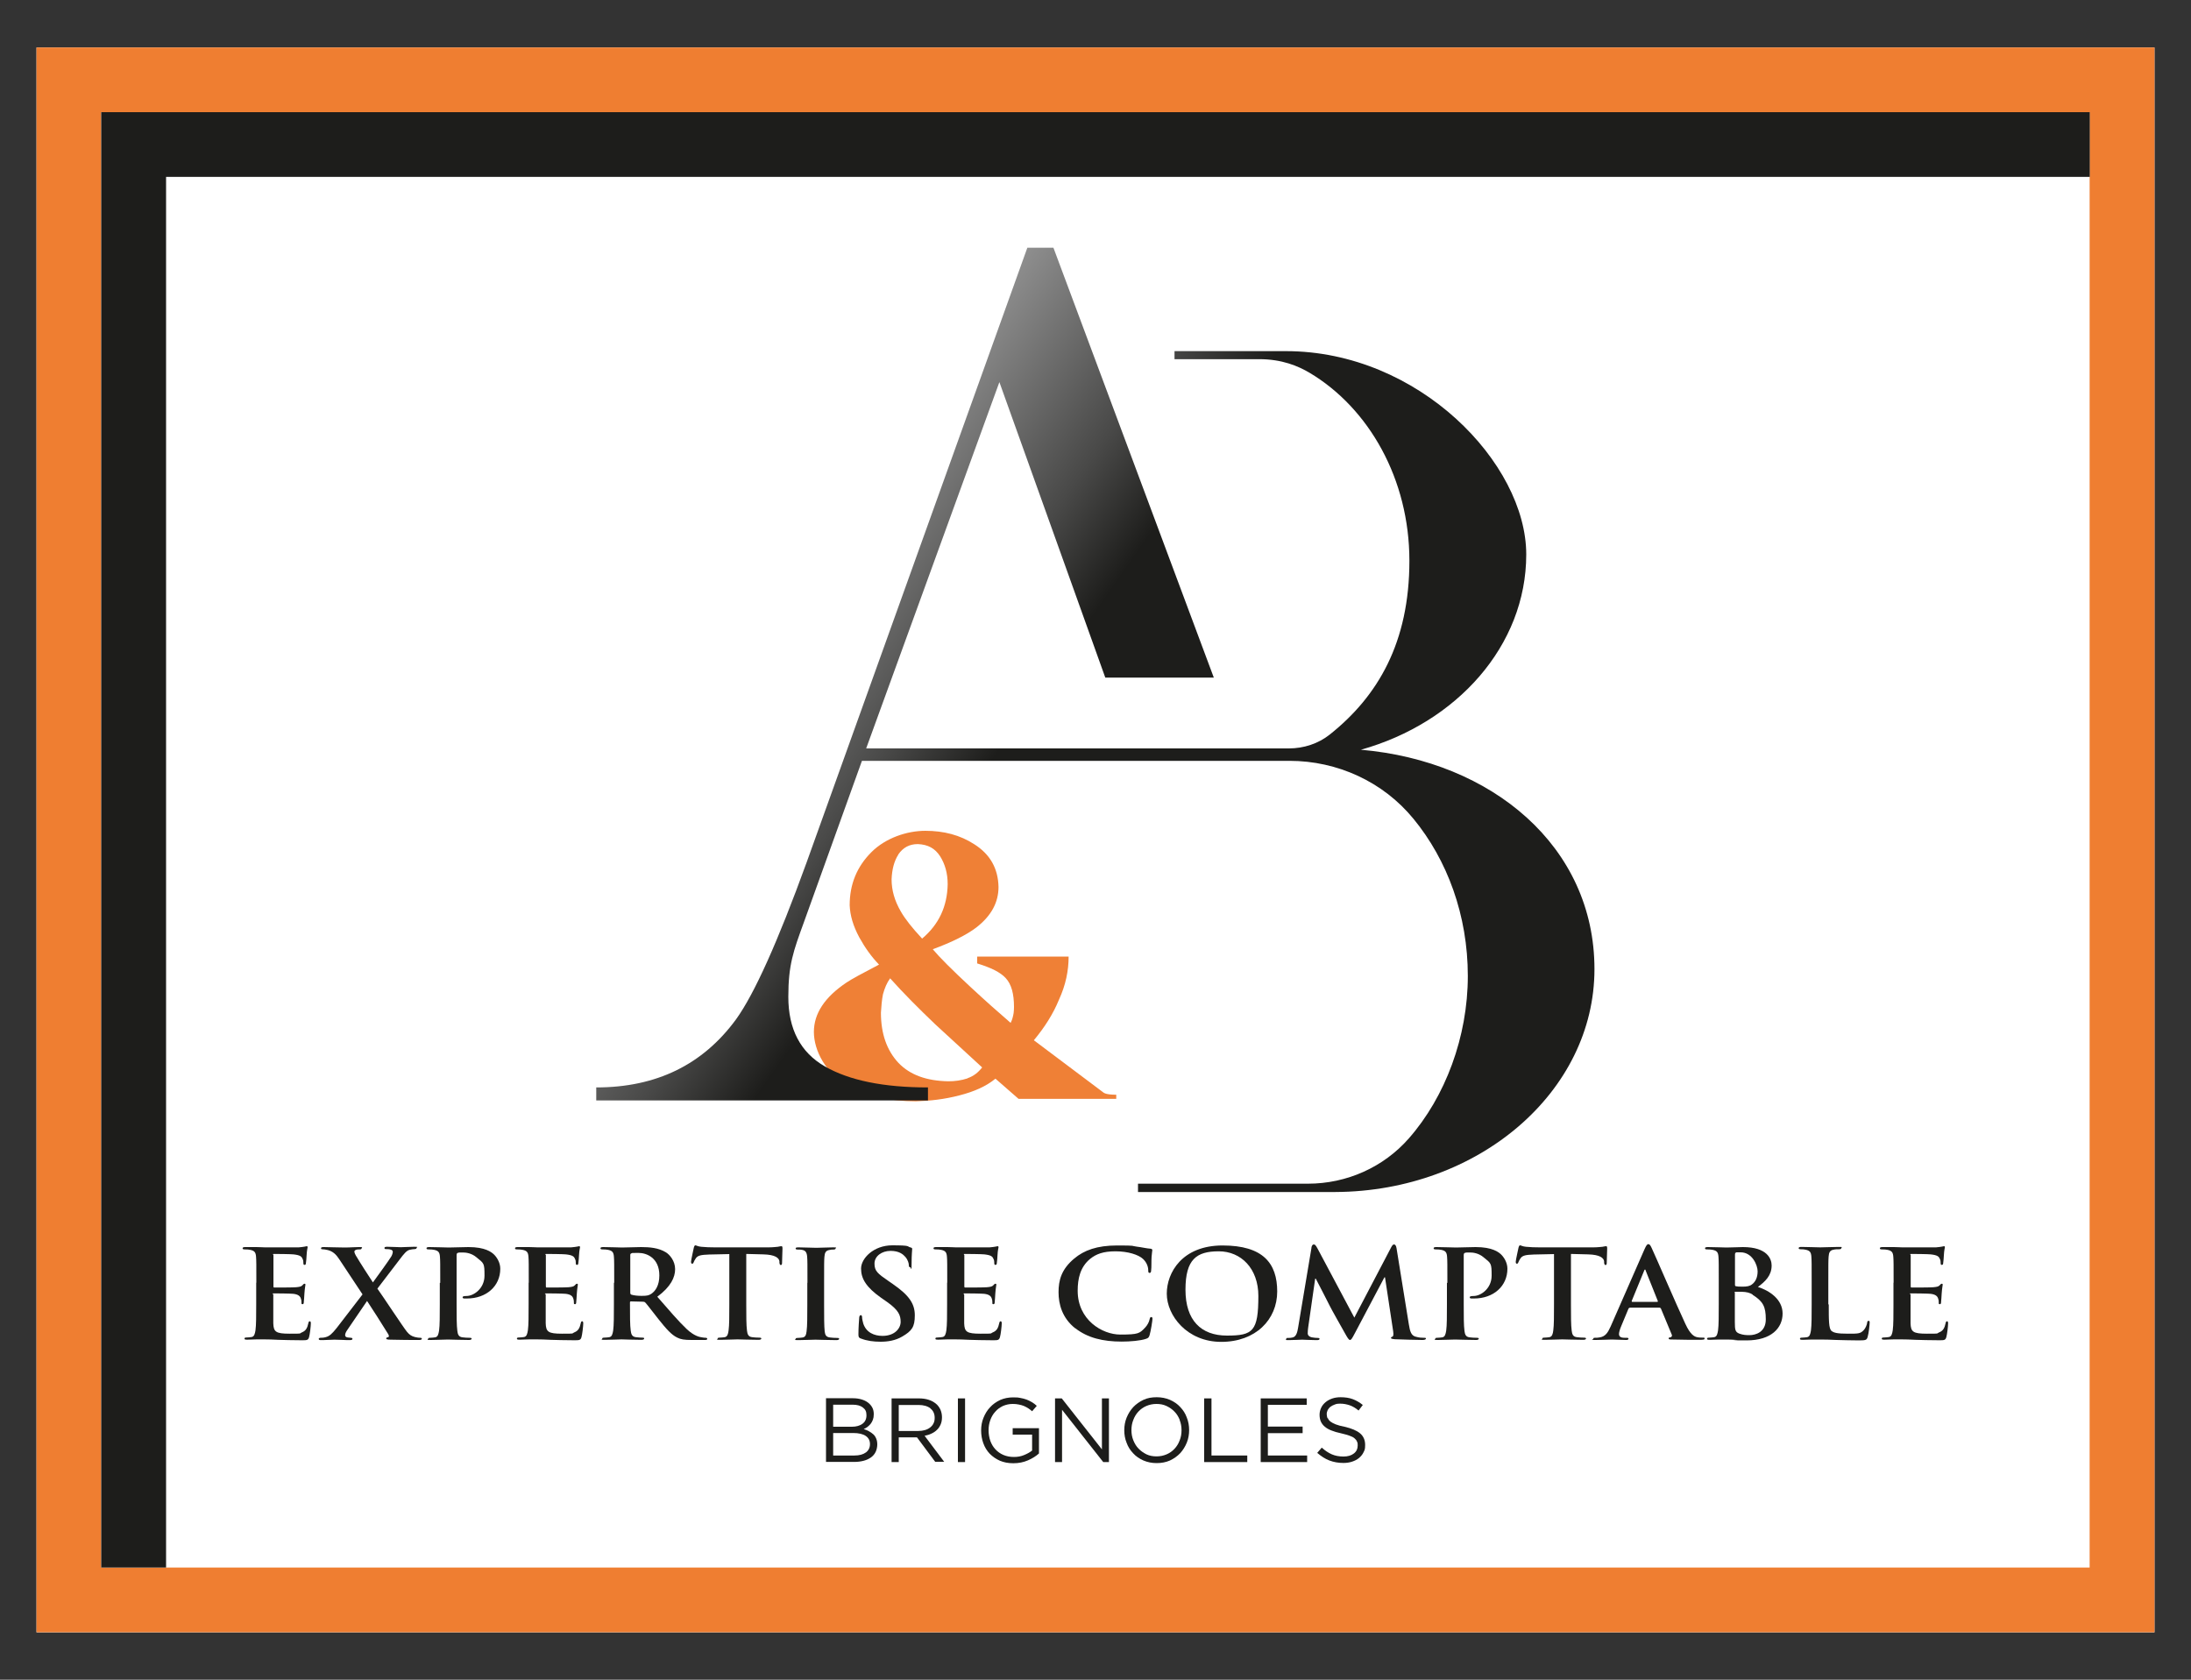
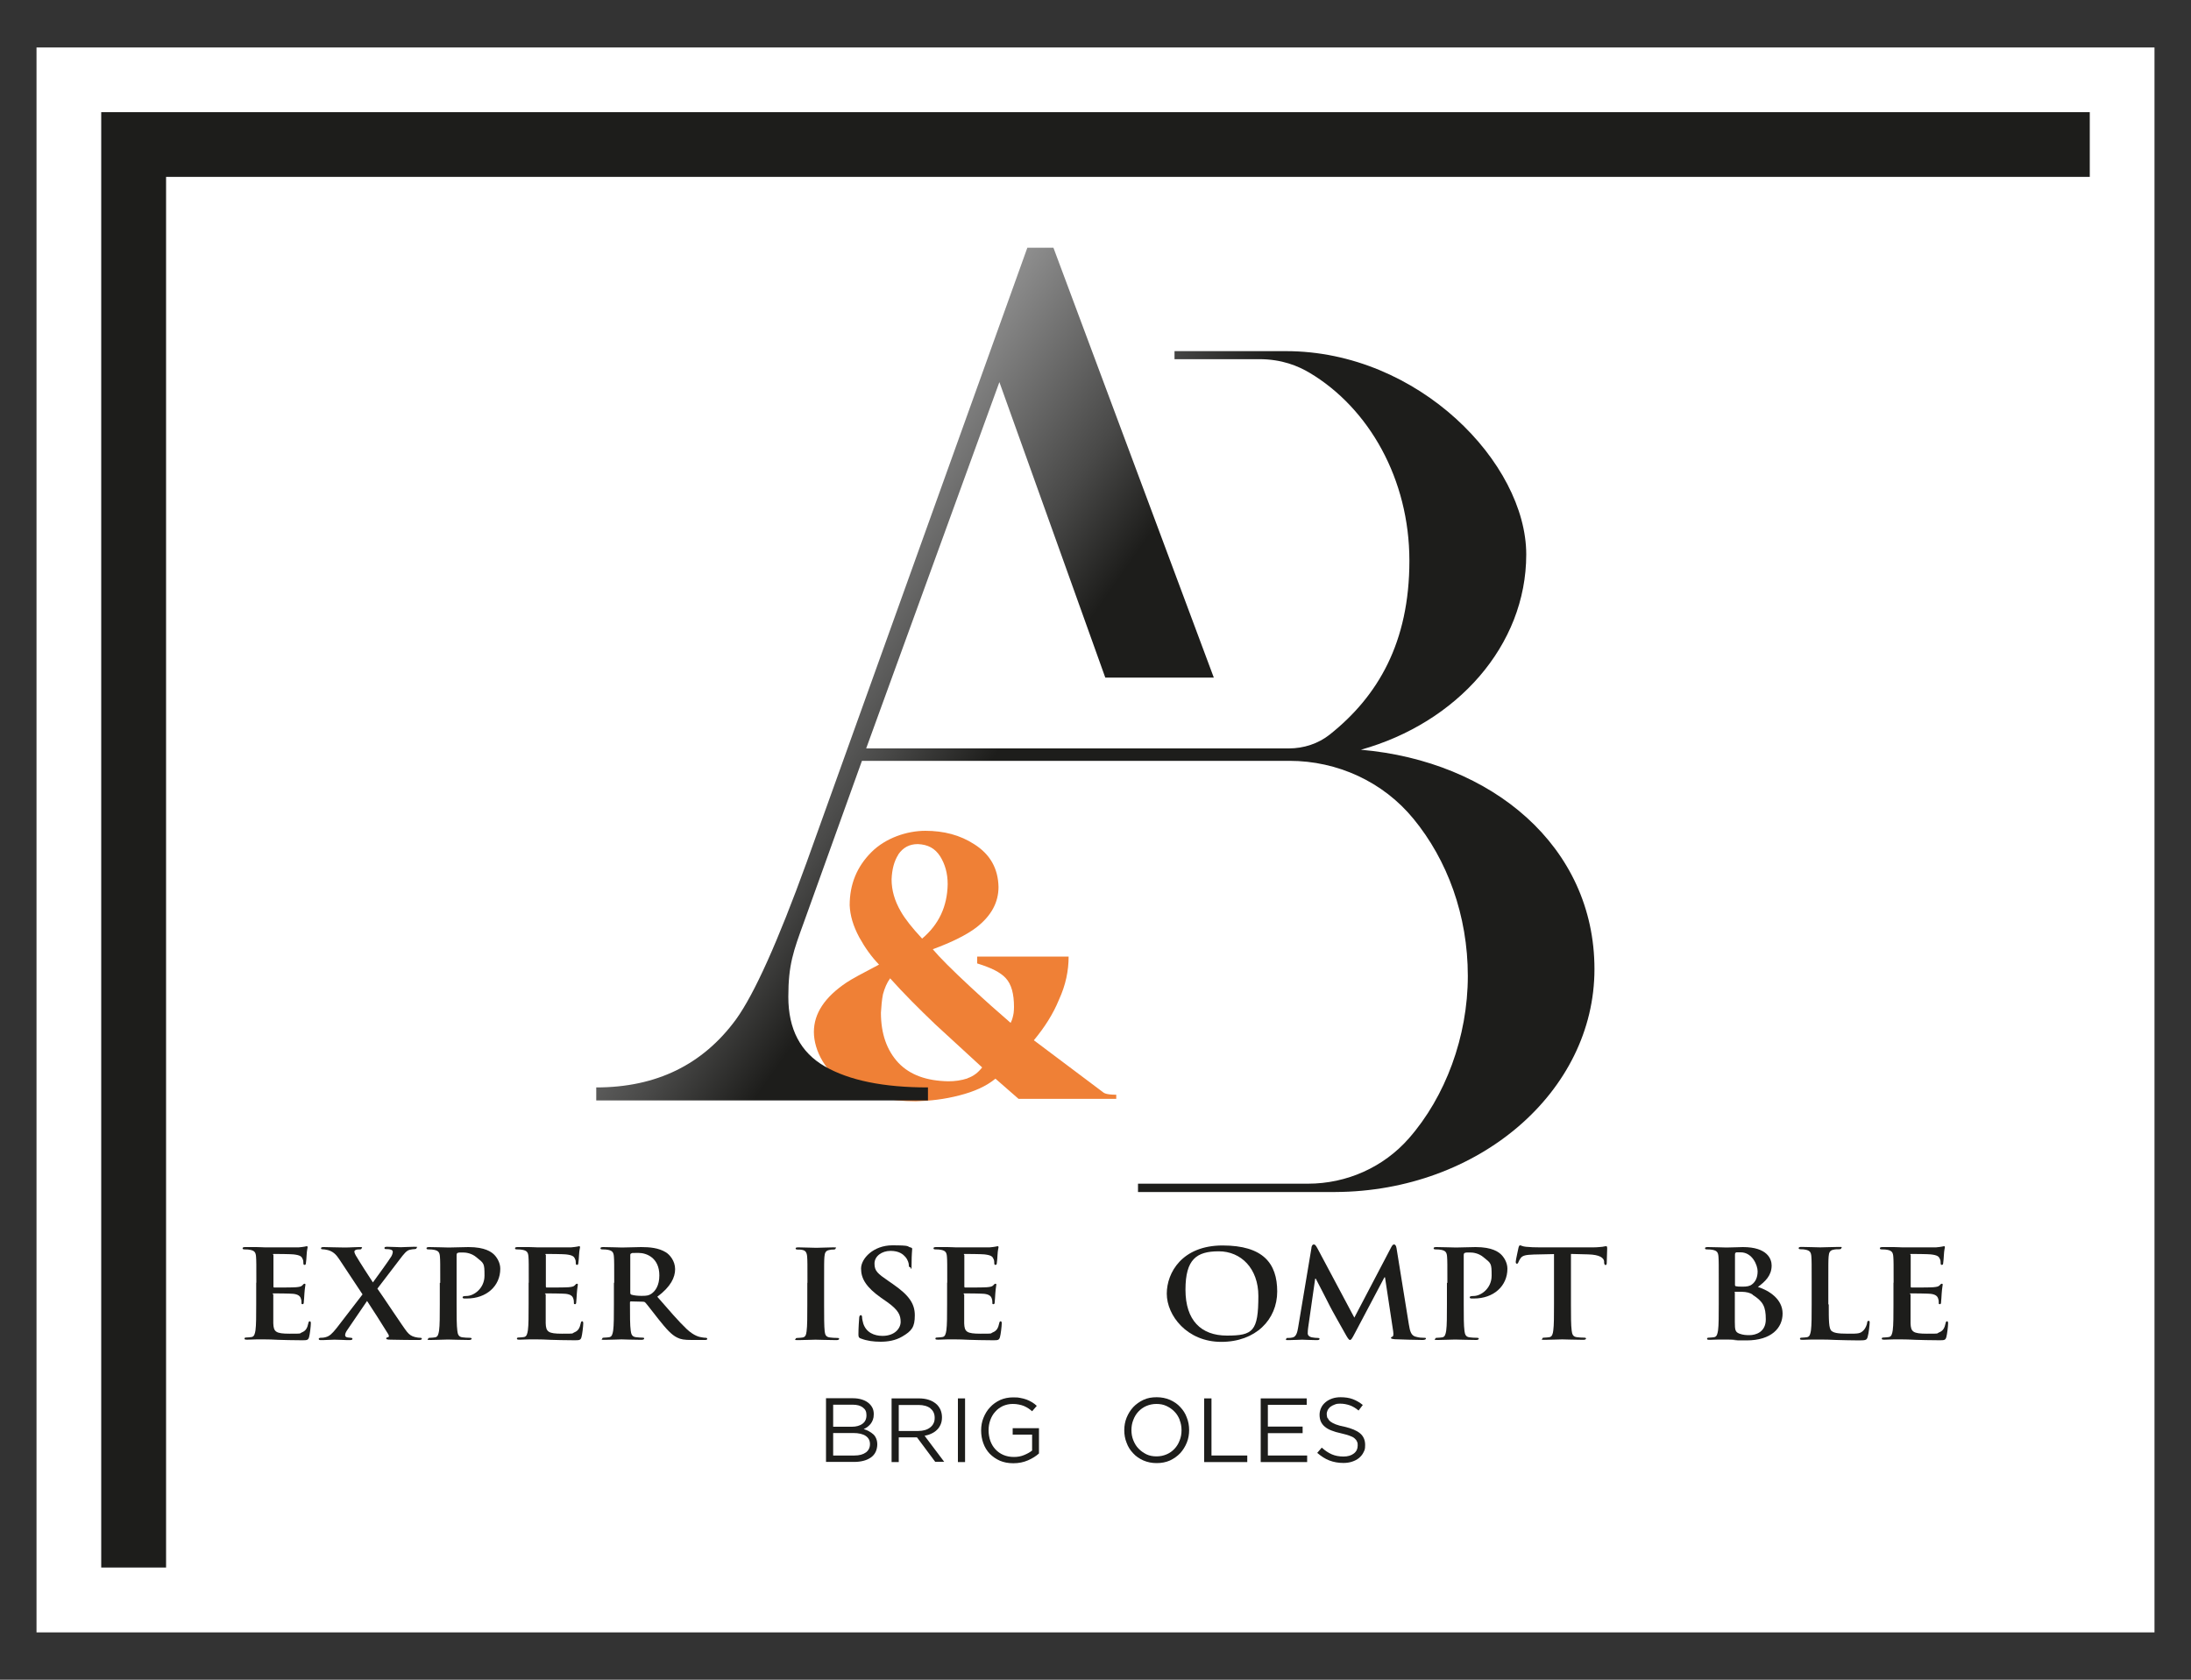
<svg xmlns="http://www.w3.org/2000/svg" id="Calque_1" version="1.1" viewBox="0 0 1500 1150">
  <rect x="0" y="0" width="1500" height="1150" fill="#333333" stroke="none" />
  <defs>
    <style>
      .st0 {
        fill: #fff;
      }

      .st1 {
        fill: #ef7e31;
      }

      .st2 {
        fill: none;
      }

      .st3 {
        fill: url(#Dégradé_sans_nom_2);
      }

      .st4 {
        fill: #ef8036;
      }

      .st5 {
        fill: #1d1d1b;
      }

      .st6 {
        clip-path: url(#clippath);
      }
    </style>
    <clipPath id="clippath">
      <path class="st2" d="M703.3,169.7l-151.1,420.8c-19.7,54.3-35.8,90.1-48.3,107.4-22.7,31-54.5,46.6-95.7,46.6v8.9h227.1v-8.9c-30.4,0-53.9-4.8-70.6-14.4-16.7-9.6-25-25.5-25-47.6s3.5-31.4,10.7-51.2l39.7-110.4h292.7c32.8,0,64.1,14.3,84.9,39.7,23.1,28.1,37.2,66,37.2,107.6s-15.4,82.7-40.3,111.1c-17.4,19.9-42.7,31.1-69.1,31.1h-116.4v5.7h135.2c98-.5,177.3-68.6,177.3-152.6s-70.1-142.4-159.9-150.2c65.7-18.4,113.2-71.3,113.2-133.7s-73.6-139.2-164.5-139.2h-76.3v5.5h58c15.5,0,26.5,4.6,34.6,9.4,40.5,24.2,68.2,72.7,68.2,128.6s-21.5,92.7-54.4,118.9c-8,6.4-18,9.6-28.2,9.6h-289.3l91.2-250.8,72.5,202.3h74.3l-109.8-294.3h-17.9Z" />
    </clipPath>
    <linearGradient id="Dégradé_sans_nom_2" data-name="Dégradé sans nom 2" x1="506.6" y1="731.3" x2="516.3" y2="731.3" gradientTransform="translate(-46497.4 -32463.3) rotate(90) scale(64.6 -64.6)" gradientUnits="userSpaceOnUse">
      <stop offset="0" stop-color="#929292" />
      <stop offset=".2" stop-color="#494948" />
      <stop offset=".3" stop-color="#1d1d1b" />
      <stop offset="1" stop-color="#1d1d1b" />
    </linearGradient>
  </defs>
  <rect class="st0" x="25" y="32.5" width="1450" height="1085.1" />
  <g>
-     <path class="st1" d="M1475,1117.5H25V32.5h1450v1085.1ZM69.3,1073.2h1361.3V76.8H69.3v996.4Z" />
    <polygon class="st5" points="113.7 1073.2 69.3 1073.2 69.3 76.8 1430.7 76.8 1430.7 121.1 113.7 121.1 113.7 1073.2" />
  </g>
  <g>
    <path class="st5" d="M175.5,878.3c0-12.8,0-15.2-.2-17.8-.2-2.9-.9-4.2-4-4.8-.7-.2-2.3-.3-3.6-.3s-1.6-.2-1.6-.8.6-.8,2-.8c2.5,0,5.2,0,7.5,0,2.4,0,4.5.2,5.8.2,3,0,21.4,0,23.1,0,1.8-.2,3.2-.3,4-.5.5,0,1-.3,1.5-.3s.6.3.6.8-.5,1.6-.7,5.5c0,.8-.3,4.5-.5,5.6,0,.4-.3.9-.9.9s-.8-.4-.8-1.2,0-2-.6-3c-.6-1.5-1.6-2.5-6.2-3-1.6-.2-11.3-.3-13.1-.3s-.6.3-.6.8v21.3c0,.6,0,.9.6.9,2,0,12.7,0,14.8-.2,2.2-.2,3.6-.4,4.4-1.3.6-.7,1-1.1,1.5-1.1s.6.2.6.7-.4,1.9-.7,6.1c0,1.7-.4,5.1-.4,5.6s0,1.6-.8,1.6-.8-.3-.8-.8c0-.8,0-1.9-.4-3-.5-1.7-1.8-2.9-5.2-3.3-1.8-.2-10.9-.3-13.1-.3s-.6.3-.6.8v6.7c0,2.9,0,10.6,0,13,.2,5.8,1.7,7.1,11.1,7.1s6.3,0,8.7-1c2.4-1,3.5-2.8,4.2-6.2.2-.9.4-1.3,1-1.3s.7.7.7,1.5c0,1.9-.7,7.7-1.2,9.3-.6,2.2-1.5,2.2-5,2.2-6.9,0-12-.2-16-.3-4-.2-6.9-.3-9.6-.3s-3.1,0-5.3,0c-2.1,0-4.5.2-6.4.2s-1.9-.3-1.9-.8.4-.7,1.5-.7,2.5-.2,3.3-.3c1.9-.3,2.3-2.2,2.7-4.6.5-3.5.5-10.2.5-17.9v-14.8Z" />
    <path class="st5" d="M258.4,882.3c3,4.1,18,26.9,20.3,29.6,1.6,1.9,3,2.9,5.4,3.5,1.6.4,2.7.5,3.5.5s1.2.2,1.2.7-.7.8-1.8.8h-2.8c-2.2,0-9.5,0-16.7-.2-2.4,0-3.1-.3-3.1-.8s.5-.8,1.3-.9c.5,0,.8-.8.2-1.9-5.1-8.2-10.4-16.6-14.6-22.9l-13.7,20.1c-.9,1.3-1.4,2.6-1.3,3.5,0,.8.9,1.3,1.8,1.4.6,0,1.4.2,2.1.2s1.1.3,1.1.8-.6.8-1.9.8h-1.7c-.6,0-6.4-.3-8.7-.3s-6.3.3-7.8.3h-1.6c-.9,0-1.4-.3-1.4-.8s.6-.8,1.3-.8,2,0,3.4-.4c2.7-.7,4.4-2.3,7.6-6.3l17.7-23-15.9-24c-2.2-3.4-4.4-5.4-7.7-6.3-1.5-.4-3-.6-3.9-.6s-.9-.3-.9-.8.6-.7,1.9-.7c2.2,0,9.7.3,14.1.3s6.5-.3,9.9-.3,1.9.2,1.9.8-.6.8-1.4.8-1.8,0-2.5.3c-.8.3-1.1.8-1.1,1.3s.4,1.5.9,2.4c4,6.7,8.1,12.9,11.8,18.6,2.7-3.7,11.2-15.4,12.6-17.8.7-1.2,1-2.5,1-3.2s-.6-1.3-1.6-1.5c-.9-.3-2.2-.3-3-.3s-1.1-.2-1.1-.8.6-.8,1.9-.8c3.6,0,7.5.3,9.3.3s5.6-.3,9.1-.3,1.7.3,1.7.8-.6.8-1.5.8-2,.2-3.3.5c-2.1.5-4,2.9-6.8,6.6l-15.2,19.9Z" />
    <path class="st5" d="M301.4,878.3c0-12.8,0-15.2-.2-17.8-.2-2.9-.9-4.2-4-4.8-.7-.2-2.3-.3-3.6-.3s-1.6-.2-1.6-.8.6-.8,2-.8c4.9,0,10.7.3,13.3.3,3.8,0,9.2-.3,13.4-.3,11.6,0,15.7,3.5,17.2,4.8,2,1.8,4.6,5.6,4.6,10,0,12-9.6,20.4-22.8,20.4s-1.5,0-1.9,0c-.5,0-1.1-.2-1.1-.8s.6-.9,2.6-.9c5.2,0,12.4-5.3,12.4-13.9s-.3-8.4-5.5-12.6c-3.3-2.8-7.1-3.3-9.3-3.3s-2.8,0-3.6.3c-.5.2-.7.7-.7,1.6v33.7c0,7.7,0,14.4.5,18,.3,2.4.8,4.2,3.6,4.5,1.3.2,3.3.3,4.7.3s1.5.3,1.5.7-.7.8-1.8.8c-6.1,0-11.9-.3-14.4-.3s-8,.3-11.7.3-1.9-.3-1.9-.8.4-.7,1.5-.7,2.5-.2,3.3-.3c1.9-.3,2.3-2.2,2.7-4.6.5-3.5.5-10.2.5-17.9v-14.8Z" />
    <path class="st5" d="M362,878.3c0-12.8,0-15.2-.2-17.8-.2-2.9-.9-4.2-4-4.8-.7-.2-2.3-.3-3.6-.3s-1.6-.2-1.6-.8.6-.8,2-.8c2.5,0,5.2,0,7.5,0,2.4,0,4.5.2,5.8.2,3,0,21.4,0,23.1,0,1.8-.2,3.2-.3,4-.5.5,0,1-.3,1.5-.3s.6.3.6.8-.5,1.6-.7,5.5c0,.8-.3,4.5-.5,5.6,0,.4-.3.9-.9.9s-.8-.4-.8-1.2,0-2-.6-3c-.6-1.5-1.6-2.5-6.2-3-1.6-.2-11.3-.3-13.1-.3s-.6.3-.6.8v21.3c0,.6,0,.9.6.9,2,0,12.7,0,14.8-.2,2.2-.2,3.6-.4,4.4-1.3.6-.7,1-1.1,1.5-1.1s.6.2.6.7-.4,1.9-.7,6.1c0,1.7-.4,5.1-.4,5.6s0,1.6-.8,1.6-.8-.3-.8-.8c0-.8,0-1.9-.4-3-.5-1.7-1.8-2.9-5.2-3.3-1.8-.2-10.9-.3-13.1-.3s-.6.3-.6.8v6.7c0,2.9,0,10.6,0,13,.2,5.8,1.7,7.1,11.1,7.1s6.3,0,8.7-1c2.4-1,3.5-2.8,4.2-6.2.2-.9.4-1.3,1-1.3s.7.7.7,1.5c0,1.9-.7,7.7-1.2,9.3-.6,2.2-1.5,2.2-5,2.2-6.9,0-12-.2-16-.3-4-.2-6.9-.3-9.6-.3s-3.1,0-5.3,0c-2.1,0-4.5.2-6.4.2s-1.9-.3-1.9-.8.4-.7,1.5-.7,2.5-.2,3.3-.3c1.9-.3,2.3-2.2,2.7-4.6.5-3.5.5-10.2.5-17.9v-14.8Z" />
    <path class="st5" d="M420.5,878.3c0-12.8,0-15.2-.2-17.8-.2-2.9-.9-4.2-4-4.8-.7-.2-2.3-.3-3.6-.3s-1.6-.2-1.6-.8.6-.8,2-.8c4.9,0,10.7.3,12.7.3,3.1,0,10.2-.3,13.1-.3,5.8,0,12,.5,17,3.6,2.6,1.6,6.3,5.9,6.3,11.5s-2.9,12-12.2,18.9c8.2,9.4,14.6,16.9,20.1,22.1,5.2,4.9,9,5.5,10.4,5.7,1,.2,1.9.3,2.6.3s1.1.3,1.1.7c0,.7-.6.8-1.8.8h-8.8c-5.2,0-7.5-.4-9.9-1.6-4-1.9-7.5-5.9-12.7-12.4-3.7-4.6-8-10.4-9.2-11.6-.5-.5-1-.6-1.7-.6l-8.1-.2c-.5,0-.7.2-.7.7v1.2c0,7.8,0,14.5.5,18,.3,2.4.8,4.3,3.6,4.6,1.4.2,3.4.3,4.5.3s1.1.3,1.1.7-.6.8-1.9.8c-5.4,0-12.2-.3-13.6-.3s-7.6.3-11.3.3-1.9-.3-1.9-.8.4-.7,1.5-.7,2.5-.2,3.3-.3c1.9-.3,2.3-2.2,2.7-4.6.5-3.5.5-10.2.5-17.9v-14.8ZM431.5,884.9c0,.9.2,1.3.8,1.5,1.9.6,4.7.8,7,.8,3.7,0,4.9-.3,6.6-1.4,2.8-1.9,5.5-5.7,5.5-12.6,0-12-8.7-15.4-14.2-15.4s-4,0-4.9.3c-.6.2-.8.5-.8,1.2v25.6Z" />
-     <path class="st5" d="M499.3,858.6l-13.8.3c-5.4.2-7.6.6-9,2.4-.9,1.3-1.4,2.3-1.6,2.9s-.5,1-1,1-.8-.4-.8-1.3c0-1.3,1.8-9,1.9-9.7.3-1.1.6-1.6,1.1-1.6s1.7.8,4,1c2.7.3,6.2.4,9.3.4h36.7c3,0,5-.3,6.4-.4,1.4-.3,2.1-.4,2.5-.4.6,0,.7.5.7,1.8s-.3,7.6-.3,9.8c0,.8-.3,1.3-.8,1.3s-.9-.4-1-1.7v-.9c-.3-2.2-2.8-4.5-11-4.7l-11.7-.3v34.5c0,7.7,0,14.4.5,18,.3,2.4.8,4.2,3.6,4.5,1.3.2,3.3.3,4.7.3s1.5.3,1.5.7-.7.8-1.8.8c-6.1,0-11.9-.3-14.5-.3s-8,.3-11.7.3-1.9-.3-1.9-.8.4-.7,1.5-.7,2.5-.2,3.3-.3c1.9-.3,2.4-2.2,2.7-4.6.5-3.5.5-10.2.5-17.9v-34.5Z" />
    <path class="st5" d="M552.8,878.3c0-12.8,0-15.2-.2-17.8-.2-2.9-1.1-4.3-3.1-4.7-1-.3-2.2-.3-3.3-.3s-1.5-.2-1.5-.8.7-.7,2.2-.7c3.5,0,9.4.3,12,.3s7.8-.3,11.3-.3,1.9.2,1.9.7-.6.8-1.5.8-1.7,0-2.8.3c-2.5.4-3.2,1.9-3.4,4.8-.2,2.7-.2,5.1-.2,17.8v14.8c0,8.2,0,14.8.4,18.4.3,2.3.9,3.8,3.7,4.1,1.3.2,3.3.3,4.7.3s1.5.3,1.5.7-.7.8-1.8.8c-6.1,0-11.9-.3-14.4-.3s-8,.3-11.7.3-1.9-.3-1.9-.8.4-.7,1.5-.7,2.5-.2,3.3-.3c1.9-.3,2.4-1.8,2.7-4.2.5-3.5.5-10.2.5-18.4v-14.8Z" />
    <path class="st5" d="M589.5,916.5c-1.5-.6-1.8-1-1.8-2.9,0-4.6.4-9.7.5-11,0-1.3.4-2.2,1.1-2.2s.9.8.9,1.4c0,1.1.4,2.9.8,4.3,2,6.2,7.5,8.5,13.2,8.5,8.3,0,12.4-5.1,12.4-9.6s-1.4-8-9.1-13.5l-4.3-3c-10.2-7.2-13.7-13.1-13.7-20s8.5-15.9,21.4-15.9,9.9.8,12.3,1.4c.8.2,1.3.4,1.3,1,0,1.1-.4,3.5-.4,10.1s-.3,2.5-1,2.5-.9-.5-.9-1.5-.5-3.4-2.4-5.6c-1.4-1.6-4.1-4.1-10.1-4.1s-11,3.6-11,8.7,2.1,6.8,9.8,12.1l2.6,1.8c11.2,7.7,15.2,13.5,15.2,21.5s-2,10.7-8.7,14.6c-4.6,2.7-9.8,3.5-14.7,3.5s-9.5-.6-13.5-2.2Z" />
    <path class="st5" d="M648.5,878.3c0-12.8,0-15.2-.2-17.8-.2-2.9-.9-4.2-4-4.8-.7-.2-2.3-.3-3.6-.3s-1.6-.2-1.6-.8.6-.8,2-.8c2.5,0,5.2,0,7.5,0,2.4,0,4.5.2,5.8.2,3,0,21.4,0,23.1,0,1.8-.2,3.2-.3,4-.5.5,0,1-.3,1.5-.3s.6.3.6.8-.5,1.6-.7,5.5c0,.8-.3,4.5-.5,5.6,0,.4-.3.9-.9.9s-.8-.4-.8-1.2,0-2-.6-3c-.6-1.5-1.6-2.5-6.2-3-1.6-.2-11.3-.3-13.1-.3s-.6.3-.6.8v21.3c0,.6,0,.9.6.9,2,0,12.7,0,14.8-.2,2.2-.2,3.6-.4,4.4-1.3.6-.7,1-1.1,1.5-1.1s.6.2.6.7-.4,1.9-.7,6.1c0,1.7-.4,5.1-.4,5.6s0,1.6-.8,1.6-.8-.3-.8-.8c0-.8,0-1.9-.4-3-.5-1.7-1.8-2.9-5.2-3.3-1.8-.2-10.9-.3-13.1-.3s-.6.3-.6.8v6.7c0,2.9,0,10.6,0,13,.2,5.8,1.7,7.1,11.1,7.1s6.3,0,8.7-1c2.4-1,3.5-2.8,4.2-6.2.2-.9.4-1.3,1-1.3s.7.7.7,1.5c0,1.9-.7,7.7-1.2,9.3-.6,2.2-1.5,2.2-5,2.2-6.9,0-12-.2-16-.3-4-.2-6.9-.3-9.6-.3s-3.1,0-5.3,0c-2.1,0-4.5.2-6.4.2s-1.9-.3-1.9-.8.4-.7,1.5-.7,2.5-.2,3.3-.3c1.9-.3,2.3-2.2,2.7-4.6.5-3.5.5-10.2.5-17.9v-14.8Z" />
-     <path class="st5" d="M736.2,909.5c-9.1-7.2-11.5-16.7-11.5-24.8s1.9-15.7,10.8-23.1c6.7-5.6,15.5-8.9,29.3-8.9s9.2.3,13.4.8c3.5.4,6.5,1.2,9.3,1.4,1,0,1.4.5,1.4,1s-.3,1.7-.5,4.6c-.2,2.8,0,7.4-.3,9.1,0,1.3-.3,1.9-1.1,1.9s-.9-.7-.9-1.9c0-2.6-1.3-5.6-3.6-7.7-3.1-2.9-10.3-5.2-18.8-5.2s-13.3,1.9-17.4,5.2c-6.8,5.6-8.5,13.6-8.5,21.8,0,20,16.8,30,29.2,30s13.2-.8,16.9-4.7c1.6-1.6,2.8-4,3.1-5.6.3-1.3.5-1.7,1.2-1.7s.8.6.8,1.3c0,1-1.1,8.3-2,11.2-.5,1.4-.8,1.9-2.4,2.4-3.7,1.3-10.7,1.9-16.7,1.9-12.7,0-23.3-2.5-31.8-9.2Z" />
    <path class="st5" d="M798.8,885.7c0-14.4,10.5-33,38.2-33s37.4,12.2,37.4,31.5-14.8,34.5-38.3,34.5-37.3-18.1-37.3-33ZM861.5,887.3c0-18.9-11.9-30.6-27.1-30.6s-22.8,5.4-22.8,26.3,10.6,31.4,28.4,31.4,21.5-2.9,21.5-27.2Z" />
    <path class="st5" d="M897.8,854.2c.3-1.4.8-2.2,1.6-2.2s1.3.4,2.5,2.6l25.3,47.5,25.2-48.1c.7-1.3,1.2-2,2-2s1.4.8,1.7,2.6l8.4,52c.8,5.3,1.8,7.7,4.5,8.5,2.7.8,4.5.8,5.7.8s1.5,0,1.5.6-1.1.9-2.4.9c-2.3,0-15.1-.3-18.8-.5-2.1-.2-2.7-.4-2.7-.9s.4-.7,1-.9c.6-.2.8-1.3.5-3.6l-5.6-37h-.4l-20.2,38.2c-2.1,4-2.6,4.7-3.4,4.7s-1.8-1.7-3.2-4.2c-2.2-3.9-9.5-16.8-10.6-19.1-.8-1.8-6.4-12.4-9.6-18.7h-.4l-4.8,33.5c-.2,1.5-.3,2.6-.3,4s1.2,2.4,2.8,2.7c1.7.3,3,.4,3.9.4s1.4.2,1.4.6c0,.8-.8.9-2.2.9-3.9,0-8.1-.3-9.7-.3s-6.2.3-9.2.3-1.7-.2-1.7-.9.6-.6,1.5-.6,1.4,0,2.8-.3c2.6-.5,3.3-3.8,3.8-6.7l9.2-54.9Z" />
    <path class="st5" d="M990.9,878.3c0-12.8,0-15.2-.2-17.8-.2-2.9-.9-4.2-4-4.8-.7-.2-2.3-.3-3.6-.3s-1.6-.2-1.6-.8.6-.8,2-.8c4.9,0,10.7.3,13.3.3,3.8,0,9.2-.3,13.4-.3,11.6,0,15.7,3.5,17.2,4.8,2,1.8,4.6,5.6,4.6,10,0,12-9.6,20.4-22.8,20.4s-1.5,0-1.9,0c-.5,0-1.1-.2-1.1-.8s.6-.9,2.6-.9c5.2,0,12.4-5.3,12.4-13.9s-.3-8.4-5.5-12.6c-3.3-2.8-7.1-3.3-9.3-3.3s-2.8,0-3.6.3c-.5.2-.7.7-.7,1.6v33.7c0,7.7,0,14.4.5,18,.3,2.4.8,4.2,3.6,4.5,1.3.2,3.3.3,4.7.3s1.5.3,1.5.7-.7.8-1.8.8c-6.1,0-11.9-.3-14.4-.3s-8,.3-11.7.3-1.9-.3-1.9-.8.4-.7,1.5-.7,2.5-.2,3.3-.3c1.9-.3,2.3-2.2,2.7-4.6.5-3.5.5-10.2.5-17.9v-14.8Z" />
    <path class="st5" d="M1063.9,858.6l-13.8.3c-5.4.2-7.6.6-9,2.4-.9,1.3-1.4,2.3-1.6,2.9s-.5,1-1,1-.8-.4-.8-1.3c0-1.3,1.8-9,1.9-9.7.3-1.1.6-1.6,1.1-1.6s1.7.8,4,1c2.7.3,6.2.4,9.3.4h36.7c3,0,5-.3,6.4-.4,1.4-.3,2.1-.4,2.5-.4.6,0,.7.5.7,1.8s-.3,7.6-.3,9.8c0,.8-.3,1.3-.8,1.3s-.9-.4-1-1.7v-.9c-.3-2.2-2.8-4.5-11-4.7l-11.7-.3v34.5c0,7.7,0,14.4.5,18,.3,2.4.8,4.2,3.6,4.5,1.3.2,3.3.3,4.7.3s1.5.3,1.5.7-.7.8-1.8.8c-6.1,0-11.9-.3-14.5-.3s-8,.3-11.7.3-1.9-.3-1.9-.8.4-.7,1.5-.7,2.5-.2,3.3-.3c1.9-.3,2.4-2.2,2.7-4.6.5-3.5.5-10.2.5-17.9v-34.5Z" />
-     <path class="st5" d="M1115.6,895.5c-.5,0-.6.2-.8.7l-5,12c-.9,2.1-1.4,4.1-1.4,5.1,0,1.5.8,2.6,3.7,2.6h1.4c1.1,0,1.4.2,1.4.7s-.6.8-1.6.8c-3,0-6.9-.3-9.8-.3s-6.1.3-10.9.3-1.8-.2-1.8-.8.4-.7,1.1-.7,2.1,0,2.9-.2c4.3-.5,6-3.4,7.9-7.6l23.2-52.9c1.1-2.4,1.7-3.4,2.6-3.4s1.4.8,2.3,2.7c2.2,4.6,17,39,23,51.8,3.5,7.6,6.2,8.8,8.1,9.2,1.4.3,2.8.3,3.9.3s1.2,0,1.2.7-.8.8-4.3.8-10.1,0-17.5-.2c-1.7,0-2.8,0-2.8-.7s.4-.7,1.3-.8c.6-.2,1.3-.9.8-1.9l-7.4-17.8c-.2-.4-.5-.6-.9-.6h-20.6ZM1134.5,891.3c.5,0,.6-.3.5-.5l-8.3-20.8c0-.3-.2-.8-.5-.8s-.5.4-.6.8l-8.5,20.7c0,.3,0,.6.4.6h17Z" />
    <path class="st5" d="M1176.7,878.3c0-12.8,0-15.2-.2-17.8-.2-2.9-.9-4.2-4-4.8-.7-.2-2.3-.3-3.6-.3s-1.6-.2-1.6-.8.6-.8,2-.8c4.9,0,10.7.3,12.6.3,4.5,0,8.1-.3,11.3-.3,16.8,0,19.7,8.2,19.7,12.6,0,6.9-4.4,11-9.4,14.7,7.6,2.4,16.9,8.3,16.9,18.2s-7.7,18.4-24.7,18.4-3.8-.2-6.5-.3c-2.8-.2-5.6-.3-6.9-.3s-3.1,0-5.3,0c-2.1,0-4.5.2-6.4.2s-1.9-.3-1.9-.8.4-.7,1.5-.7,2.5-.2,3.3-.3c1.9-.3,2.3-2.2,2.7-4.6.5-3.5.5-10.2.5-17.9v-14.8ZM1187.8,879.7c0,.7.3.8.6.9.8.2,2.2.3,4.4.3,3.1,0,5.1-.3,6.7-1.6,2.4-1.8,3.8-4.8,3.8-8.9s-3.6-13-11.6-13-2.1,0-3.1.2c-.6.2-.8.5-.8,1.4v20.8ZM1200,886.4c-1.9-1.3-4.1-1.9-7.7-2-1.7,0-2.6,0-4,0s-.6.2-.6.6v20c0,5.6.3,7,3.2,8.1,2.5.9,4.6,1,6.8,1,4.2,0,11.2-2,11.2-10.8s-1.9-12.3-9-16.8Z" />
    <path class="st5" d="M1252,893.1c0,10.8,0,16.6,1.9,18.1,1.6,1.3,4,1.9,11.2,1.9s8.5,0,10.8-2.4c1.1-1.1,2.2-3.5,2.4-5.1,0-.8.3-1.3,1-1.3s.7.4.7,1.4-.6,7.2-1.4,9.7c-.6,1.9-1,2.3-5.8,2.3s-11.5-.2-15.6-.3c-4.2-.2-7.5-.3-11.3-.3s-3.1,0-5.3,0c-2.1,0-4.5.2-6.4.2s-1.9-.3-1.9-.8.4-.7,1.5-.7,2.5-.2,3.3-.3c1.9-.3,2.3-2.2,2.7-4.6.5-3.5.5-10.2.5-17.9v-14.8c0-12.8,0-15.2-.2-17.8-.2-2.9-.9-4.2-4-4.8-.7-.2-1.9-.3-3.1-.3s-1.6-.2-1.6-.8.6-.8,2-.8c4.4,0,10.2.3,12.7.3s9-.3,12.6-.3,1.9.2,1.9.8-.6.8-1.7.8-2.5,0-3.6.3c-2.5.4-3.2,1.9-3.4,4.8-.2,2.7-.2,5.1-.2,17.8v14.8Z" />
    <path class="st5" d="M1296.4,878.3c0-12.8,0-15.2-.2-17.8-.2-2.9-.9-4.2-4-4.8-.7-.2-2.3-.3-3.6-.3s-1.6-.2-1.6-.8.6-.8,2-.8c2.5,0,5.2,0,7.5,0,2.4,0,4.5.2,5.8.2,3,0,21.4,0,23.1,0,1.8-.2,3.2-.3,4-.5.5,0,1-.3,1.5-.3s.6.3.6.8-.5,1.6-.7,5.5c0,.8-.3,4.5-.5,5.6,0,.4-.3.9-.9.9s-.8-.4-.8-1.2,0-2-.6-3c-.6-1.5-1.6-2.5-6.2-3-1.6-.2-11.3-.3-13.1-.3s-.6.3-.6.8v21.3c0,.6,0,.9.6.9,2,0,12.7,0,14.8-.2,2.2-.2,3.6-.4,4.4-1.3.6-.7,1-1.1,1.5-1.1s.6.2.6.7-.4,1.9-.7,6.1c0,1.7-.4,5.1-.4,5.6s0,1.6-.8,1.6-.8-.3-.8-.8c0-.8,0-1.9-.4-3-.5-1.7-1.8-2.9-5.2-3.3-1.8-.2-10.9-.3-13.1-.3s-.6.3-.6.8v6.7c0,2.9,0,10.6,0,13,.2,5.8,1.7,7.1,11.1,7.1s6.3,0,8.7-1c2.4-1,3.5-2.8,4.2-6.2.2-.9.4-1.3,1-1.3s.7.7.7,1.5c0,1.9-.7,7.7-1.2,9.3-.6,2.2-1.5,2.2-5,2.2-6.9,0-12-.2-16-.3-4-.2-6.9-.3-9.6-.3s-3.1,0-5.3,0c-2.1,0-4.5.2-6.4.2s-1.9-.3-1.9-.8.4-.7,1.5-.7,2.5-.2,3.3-.3c1.9-.3,2.3-2.2,2.7-4.6.5-3.5.5-10.2.5-17.9v-14.8Z" />
  </g>
  <g>
    <path class="st5" d="M589.8,958.1c1.7.5,3.2,1.2,4.5,2.2,1.2.9,2.2,2.1,2.9,3.4.7,1.3,1,2.9,1,4.5s-.2,2.7-.6,3.8c-.4,1.1-.9,2-1.6,2.9-.7.8-1.4,1.5-2.2,2.1-.8.6-1.6,1-2.5,1.4,1.3.4,2.5.9,3.6,1.5,1.1.6,2.1,1.3,3,2.1s1.5,1.8,2,3c.5,1.2.7,2.5.7,4s-.4,3.6-1.1,5c-.7,1.5-1.8,2.8-3.2,3.8-1.4,1-3.1,1.8-5,2.3-1.9.5-4.1.8-6.5.8h-19.3v-43.6h18.5c2.2,0,4.1.3,5.8.8ZM590.4,974.8c1.9-1.3,2.8-3.3,2.8-5.9s-.8-4-2.5-5.3c-1.7-1.3-4-1.9-7.1-1.9h-13.2v15.1h12.9c2.9,0,5.3-.7,7.2-2ZM592.7,994.5c1.9-1.4,2.9-3.3,2.9-5.8s-1-4.3-2.9-5.6-4.8-2-8.6-2h-13.7v15.4h14.6c3.3,0,5.9-.7,7.8-2.1Z" />
    <path class="st5" d="M640.4,1001l-12.6-16.9h-12.5v16.9h-4.9v-43.6h18.7c2.4,0,4.6.3,6.5.9,1.9.6,3.6,1.5,5,2.6,1.4,1.1,2.4,2.5,3.2,4.1.7,1.6,1.1,3.4,1.1,5.3s-.3,3.5-.9,4.9c-.6,1.4-1.4,2.7-2.5,3.7-1.1,1.1-2.3,1.9-3.8,2.6-1.5.7-3,1.2-4.7,1.5l13.4,17.8h-6ZM637,964.2c-2-1.5-4.7-2.3-8.2-2.3h-13.5v17.8h13.4c1.6,0,3.1-.2,4.5-.6s2.6-1,3.6-1.8c1-.8,1.8-1.7,2.3-2.8.6-1.1.8-2.4.8-3.8,0-2.8-1-4.9-2.9-6.4Z" />
    <path class="st5" d="M660.7,957.4v43.6h-4.9v-43.6h4.9Z" />
    <path class="st5" d="M703.8,999.8c-3,1.3-6.3,2-10,2s-6.5-.6-9.2-1.7c-2.7-1.2-5-2.8-7-4.8-1.9-2-3.4-4.4-4.4-7.2-1-2.7-1.5-5.7-1.5-8.8s.5-5.9,1.6-8.6c1.1-2.7,2.5-5.1,4.5-7.2,1.9-2.1,4.2-3.7,6.9-5,2.7-1.2,5.7-1.8,8.9-1.8s3.5.1,5,.4c1.5.3,2.9.6,4.2,1.1,1.3.5,2.5,1.1,3.7,1.8,1.1.7,2.3,1.5,3.3,2.5l-3.2,3.7c-.8-.7-1.7-1.4-2.6-2-.9-.6-1.9-1.1-3-1.6-1.1-.4-2.2-.8-3.5-1-1.3-.3-2.7-.4-4.2-.4-2.4,0-4.6.5-6.7,1.4-2,1-3.8,2.2-5.2,3.9-1.5,1.6-2.6,3.5-3.4,5.7-.8,2.2-1.2,4.5-1.2,7s.4,5,1.2,7.3c.8,2.2,2,4.2,3.5,5.8,1.5,1.6,3.3,2.9,5.4,3.8,2.1.9,4.5,1.4,7.2,1.4s4.8-.4,7-1.3c2.2-.9,4-1.9,5.5-3.1v-10.9h-13.3v-4.4h18v17.3c-2,1.8-4.5,3.4-7.5,4.7Z" />
-     <path class="st5" d="M754.4,957.4h4.8v43.6h-3.9l-28.2-35.8v35.8h-4.8v-43.6h4.6l27.5,34.9v-34.9Z" />
    <path class="st5" d="M812.5,987.7c-1.1,2.7-2.6,5.1-4.5,7.2-2,2.1-4.3,3.7-7,5-2.7,1.2-5.8,1.8-9.1,1.8s-6.3-.6-9.1-1.8c-2.7-1.2-5.1-2.8-7-4.9-2-2.1-3.5-4.4-4.5-7.2-1.1-2.7-1.6-5.6-1.6-8.6s.5-5.9,1.6-8.6c1.1-2.7,2.6-5.1,4.5-7.2,2-2.1,4.3-3.7,7-5s5.8-1.8,9.1-1.8,6.3.6,9.1,1.8c2.7,1.2,5.1,2.8,7,4.9,2,2.1,3.5,4.4,4.5,7.2,1.1,2.7,1.6,5.6,1.6,8.6s-.5,5.9-1.6,8.6ZM807.7,972.2c-.9-2.2-2-4.1-3.6-5.7-1.5-1.6-3.4-2.9-5.5-3.9-2.1-1-4.4-1.4-6.9-1.4s-4.8.5-6.9,1.4c-2.1.9-3.9,2.2-5.4,3.8-1.5,1.6-2.7,3.5-3.5,5.7-.9,2.2-1.3,4.5-1.3,7s.4,4.8,1.3,7c.9,2.2,2,4.1,3.6,5.7,1.5,1.6,3.4,2.9,5.4,3.9,2.1,1,4.4,1.4,6.9,1.4s4.8-.5,6.9-1.4c2.1-.9,3.9-2.2,5.4-3.8,1.5-1.6,2.7-3.5,3.5-5.7.9-2.2,1.3-4.5,1.3-7s-.4-4.8-1.3-7Z" />
    <path class="st5" d="M824.5,957.4h4.9v39.1h24.5v4.5h-29.5v-43.6Z" />
    <path class="st5" d="M894.6,961.8h-26.6v14.9h23.8v4.5h-23.8v15.3h26.9v4.5h-31.8v-43.6h31.5v4.5Z" />
    <path class="st5" d="M909.1,971c.3.8.9,1.6,1.8,2.3.9.7,2.1,1.3,3.6,1.9,1.5.6,3.5,1.1,5.9,1.6,4.9,1.1,8.4,2.6,10.7,4.5,2.3,1.9,3.5,4.6,3.5,7.9s-.4,3.6-1.1,5.1-1.8,2.8-3.1,3.9c-1.3,1.1-2.9,1.9-4.7,2.5-1.8.6-3.8.9-6,.9-3.5,0-6.7-.6-9.6-1.7-2.9-1.1-5.6-2.9-8.3-5.2l3.1-3.6c2.3,2.1,4.6,3.6,6.9,4.6,2.3,1,5,1.5,8,1.5s5.3-.7,7.1-2.1c1.8-1.4,2.6-3.2,2.6-5.4s-.2-2-.5-2.8c-.3-.8-.9-1.5-1.7-2.2-.8-.7-2-1.3-3.5-1.8-1.5-.5-3.4-1.1-5.7-1.6-2.5-.5-4.7-1.2-6.5-1.9-1.9-.7-3.4-1.6-4.6-2.6s-2.1-2.2-2.7-3.5c-.6-1.3-.9-2.9-.9-4.7s.4-3.3,1.1-4.8c.7-1.5,1.7-2.7,3-3.8s2.8-1.9,4.5-2.5c1.7-.6,3.7-.9,5.7-.9,3.2,0,6,.4,8.4,1.3,2.4.9,4.7,2.2,6.9,4l-2.9,3.8c-2-1.7-4.1-2.9-6.1-3.6-2.1-.7-4.2-1.1-6.4-1.1s-2.7.2-3.8.6c-1.1.4-2.1.9-2.9,1.5-.8.6-1.4,1.4-1.9,2.2-.4.9-.7,1.8-.7,2.8s.2,2,.5,2.8Z" />
  </g>
  <g>
    <path class="st4" d="M669,655v4.6c9.4,2.9,15.8,6,19.5,10,4,4.3,5.7,10.9,5.7,19.8,0,0,0,3.9-.6,6-.6,2.6-1.2,4-1.7,4.9-8.6-7.4-17.7-15.5-27.5-24.6-12.6-11.7-21.2-20.3-25.8-25.8,13.2-4.9,22.9-9.7,29.8-14.9,10.3-8,15.2-17.2,15.2-27.8-.3-12.6-5.7-22.3-16.6-29.2-9.7-6.3-20.9-9.2-33.5-9.2s-27.2,4.9-36.9,14.6c-10,10-14.9,22-14.9,36.4.3,6.9,2.3,14,6.6,22,4,7.2,8.3,13.2,13.5,18.6-11.5,6-18.9,10-22.3,12.3-14.9,10-22.3,21.2-22.3,33.8s8,28.6,24.1,37.2c12.9,6.9,28.1,10.3,45.8,10.3,9.7-.3,19.5-1.4,29.5-4,10.3-2.6,18.6-6.3,24.9-11.5l15.8,13.8h66.9v-2.8c-7.2,0-8.6-1.4-8.6-1.4l-47.8-35.9c7.4-8.9,13.2-18,17.2-27.8,4.6-10,6.6-19.8,6.6-29.5h-62.4ZM614.9,585.1c3.4-4.9,7.7-7.2,13.5-7.2,6.9.3,11.7,2.9,15.2,8.3,3.4,5.4,5.2,11.7,5.2,19.2-.3,15.2-6,27.5-17.5,37.2-6.9-7.4-11.7-13.5-14.6-18.6-4.3-7.4-6.3-14.6-6.3-22,.3-6.9,1.7-12.3,4.6-16.9M662.4,738.3c-4.3,1.4-8.6,2-13.2,2-14.9-.3-26.1-4.3-34.1-12.6-8-8.6-12-20-12-34.4.3-4.6.6-8.6,1.4-12.6,1.2-4.3,2.6-7.7,4.9-10.9,9.2,10.3,19.5,20.6,30.9,31.5,10.9,10,21.5,19.8,32.1,29.5-2.9,3.7-6,6-10,7.4" />
    <g class="st6">
      <rect class="st3" x="289.3" y="27.6" width="921.4" height="930.5" transform="translate(-83.9 824.5) rotate(-55)" />
    </g>
  </g>
</svg>